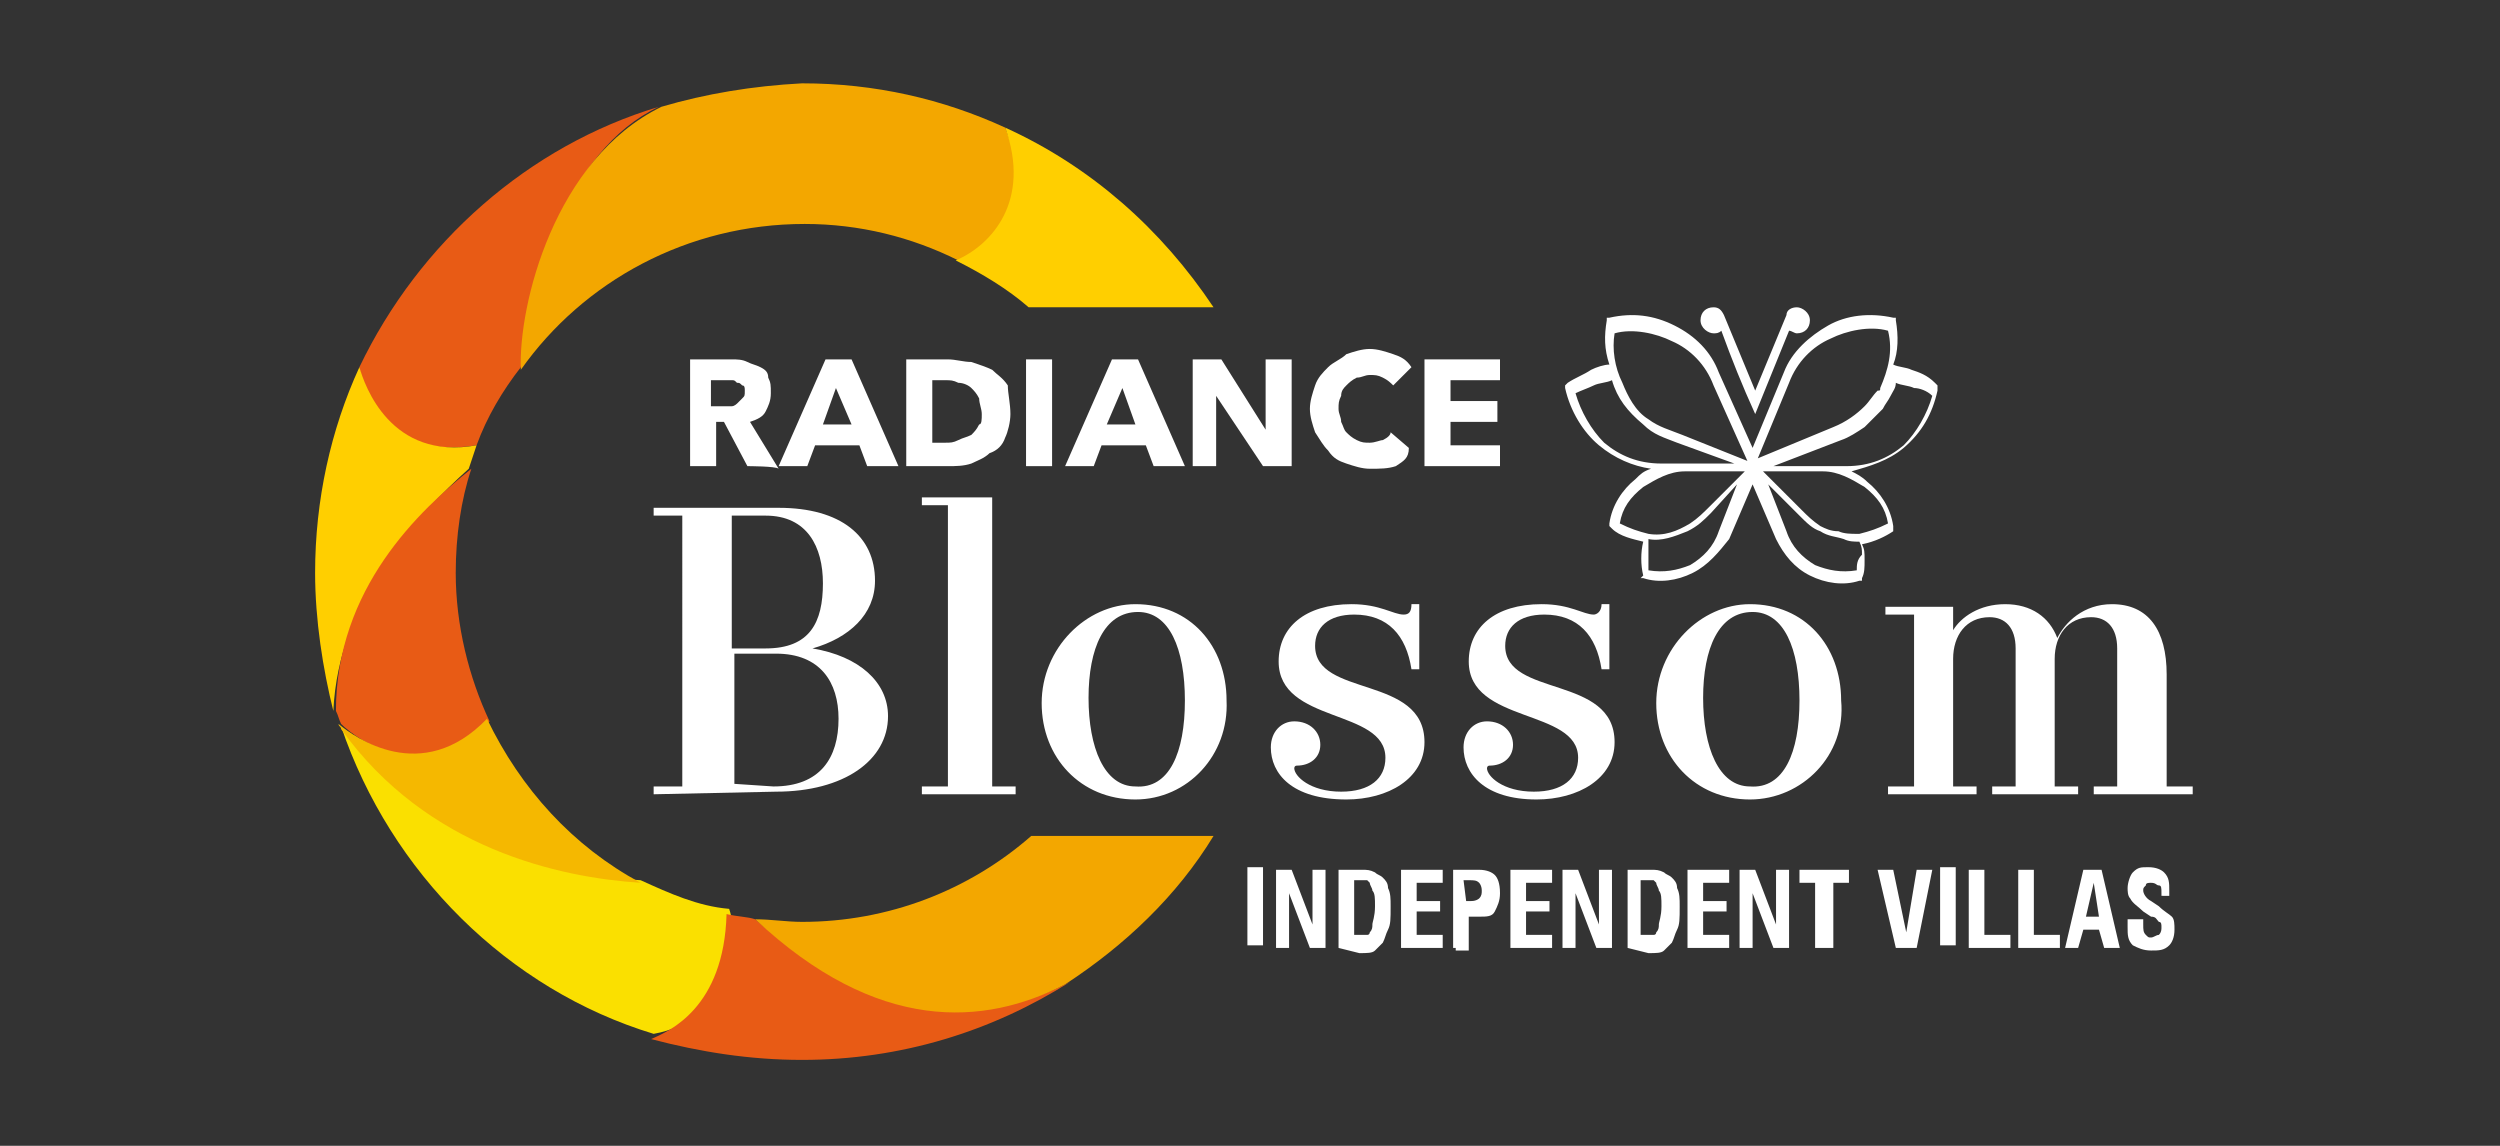
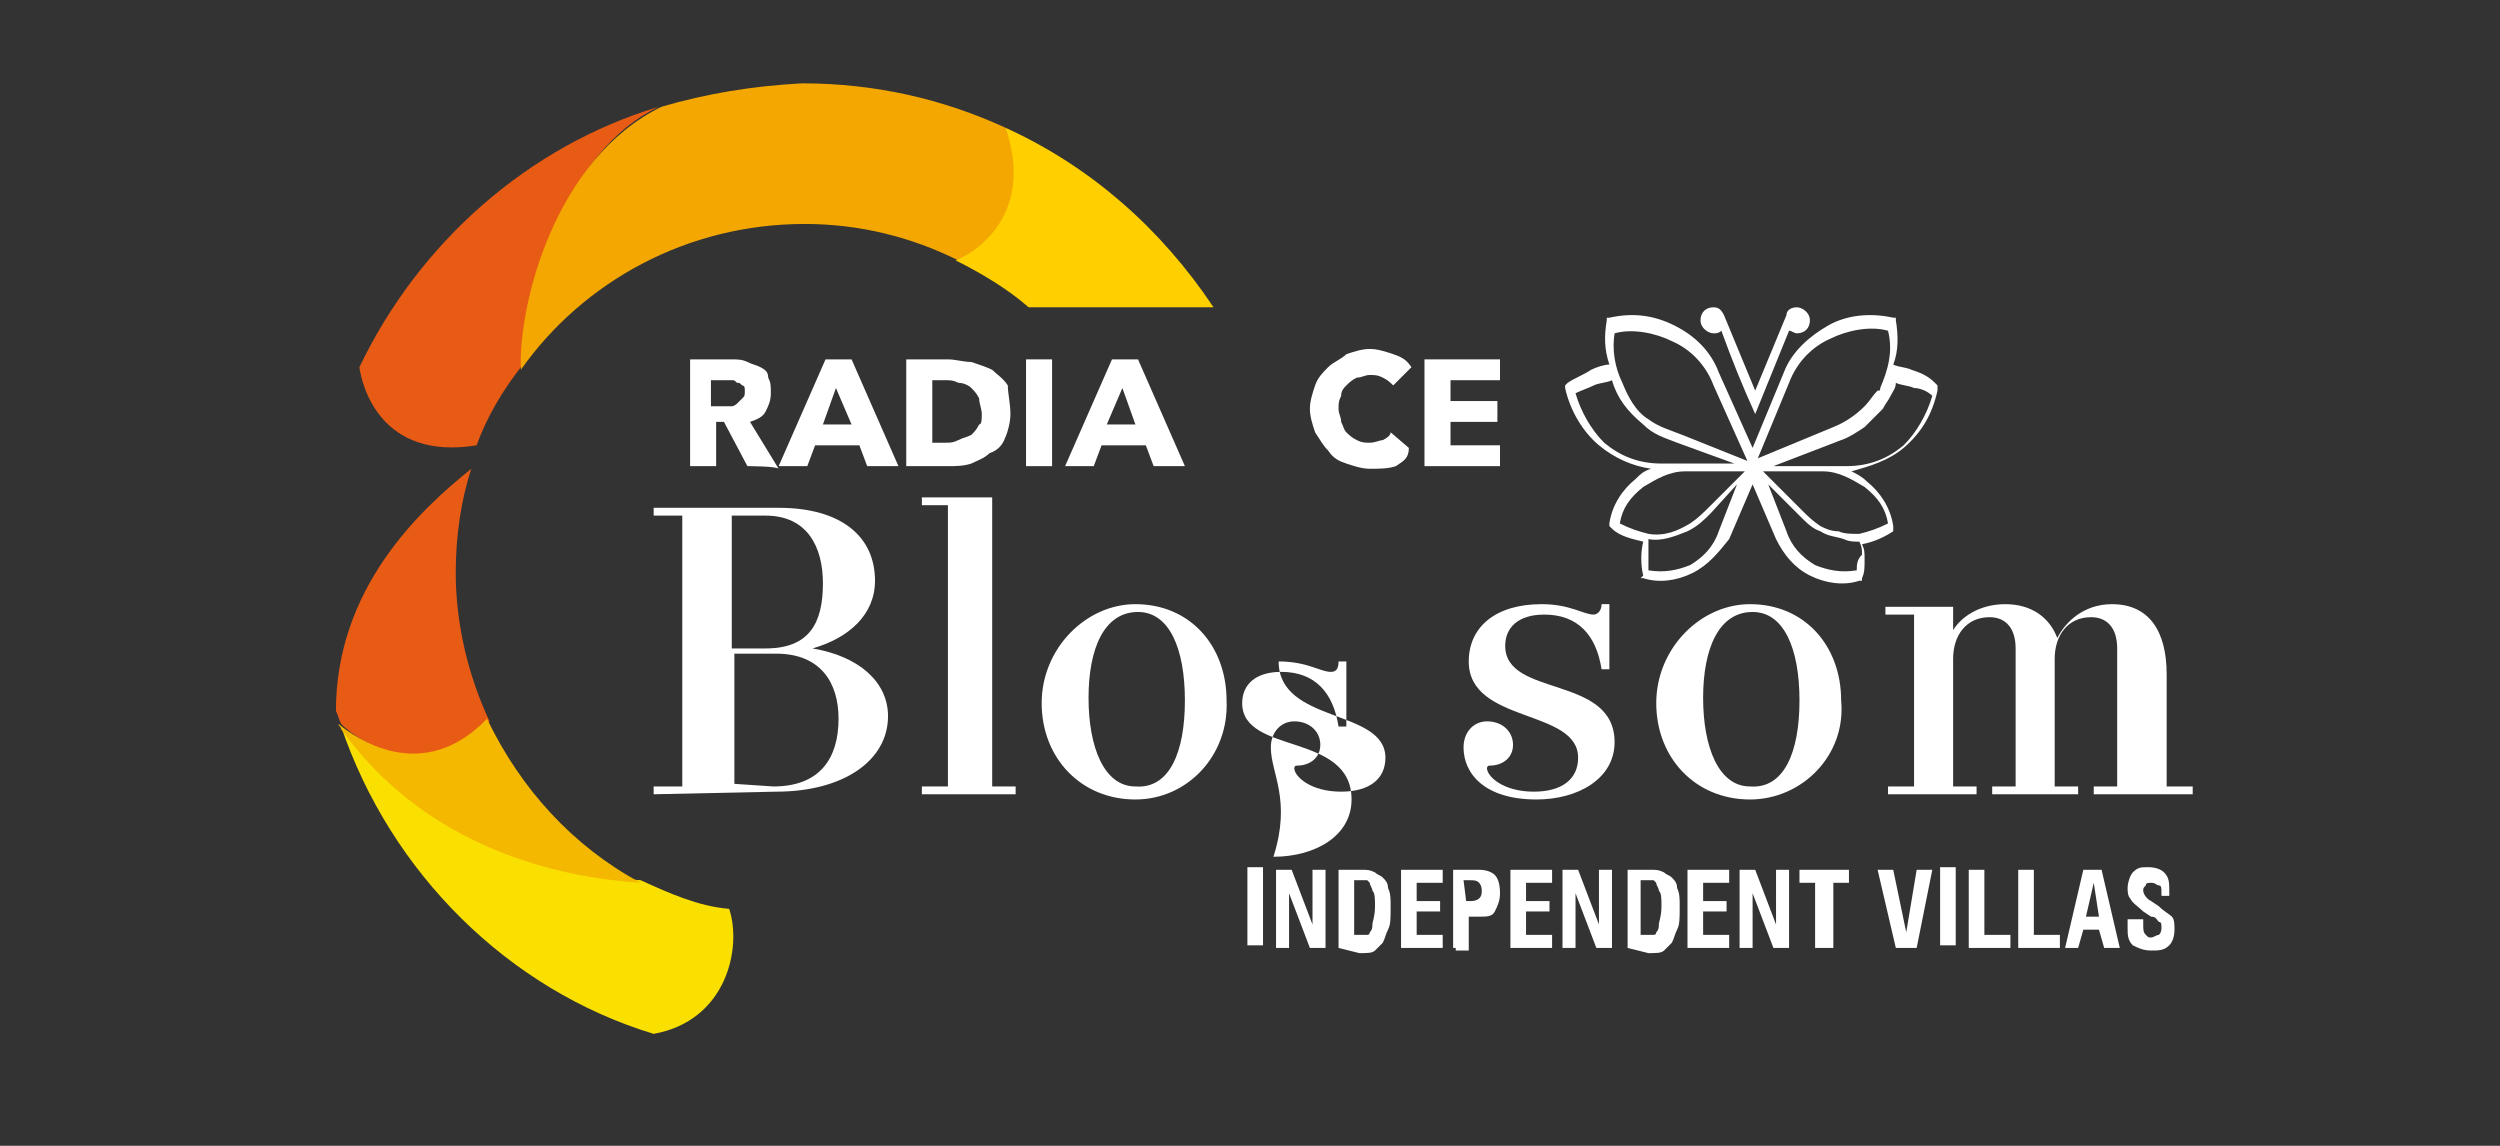
<svg xmlns="http://www.w3.org/2000/svg" version="1.1" id="Layer_1" x="0px" y="0px" viewBox="0 0 96 44" style="enable-background:new 0 0 96 44;" xml:space="preserve">
  <rect x="0" y="0" width="96" height="44" fill="#333333" stroke="none" />
  <style type="text/css">
	.st0{fill-rule:evenodd;clip-rule:evenodd;fill:#FFFFFF;}
	.st1{fill-rule:evenodd;clip-rule:evenodd;fill:#E85B15;}
	.st2{fill-rule:evenodd;clip-rule:evenodd;fill:#FFCF00;}
	.st3{fill-rule:evenodd;clip-rule:evenodd;fill:#F3A700;}
	.st4{fill-rule:evenodd;clip-rule:evenodd;fill:#FAE000;}
	.st5{fill-rule:evenodd;clip-rule:evenodd;fill:#F5B800;}
</style>
  <g>
    <path class="st0" d="M28.6,15c0-0.1,0-0.2-0.1-0.2c-0.1-0.1-0.1-0.1-0.2-0.1c-0.1-0.1-0.1-0.1-0.2-0.1c-0.1,0-0.2,0-0.2,0h-0.6v1   h0.5c0.1,0,0.2,0,0.3,0s0.2-0.1,0.2-0.1c0.1-0.1,0.1-0.1,0.2-0.2C28.6,15.2,28.6,15.2,28.6,15L28.6,15z M28.7,17.9l-0.9-1.7h-0.3   v1.7h-1v-4.1h1.6c0.2,0,0.4,0,0.6,0.1c0.2,0.1,0.3,0.1,0.5,0.2c0.2,0.1,0.3,0.2,0.3,0.4c0.1,0.2,0.1,0.3,0.1,0.6   c0,0.3-0.1,0.5-0.2,0.7s-0.3,0.3-0.6,0.4l1.1,1.8C29.8,17.9,28.7,17.9,28.7,17.9z" />
    <path class="st0" d="M32.1,14.9l-0.5,1.4h1.1L32.1,14.9L32.1,14.9z M33.3,17.9L33,17.1h-1.7L31,17.9h-1.1l1.8-4.1h1l1.8,4.1H33.3z" />
    <path class="st0" d="M37.7,15.9c0-0.2-0.1-0.4-0.1-0.6c-0.1-0.2-0.2-0.3-0.3-0.4c-0.1-0.1-0.3-0.2-0.5-0.2   c-0.2-0.1-0.3-0.1-0.5-0.1h-0.5v2.4h0.5c0.2,0,0.3,0,0.5-0.1c0.2-0.1,0.3-0.1,0.5-0.2c0.1-0.1,0.2-0.2,0.3-0.4   C37.7,16.3,37.7,16.1,37.7,15.9L37.7,15.9z M38.8,15.9c0,0.3-0.1,0.7-0.2,0.9c-0.1,0.3-0.3,0.5-0.6,0.6c-0.2,0.2-0.5,0.3-0.7,0.4   c-0.3,0.1-0.6,0.1-0.9,0.1h-1.6v-4.1h1.6c0.3,0,0.6,0.1,0.9,0.1c0.3,0.1,0.6,0.2,0.8,0.3c0.2,0.2,0.4,0.3,0.6,0.6   C38.7,15.1,38.8,15.5,38.8,15.9z" />
    <rect x="39.4" y="13.8" class="st0" width="1" height="4.1" />
    <path class="st0" d="M43.1,14.9l-0.6,1.4h1.1L43.1,14.9L43.1,14.9z M44.3,17.9l-0.3-0.8h-1.7L42,17.9h-1.1l1.8-4.1h1l1.8,4.1H44.3z   " />
-     <polygon class="st0" points="48.5,17.9 46.7,15.2 46.7,15.2 46.7,17.9 45.8,17.9 45.8,13.8 46.9,13.8 48.6,16.5 48.6,16.5    48.6,13.8 49.6,13.8 49.6,17.9  " />
    <path class="st0" d="M53.6,17.9C53.3,18,53,18,52.6,18c-0.3,0-0.6-0.1-0.9-0.2c-0.3-0.1-0.5-0.2-0.7-0.5c-0.2-0.2-0.3-0.4-0.5-0.7   c-0.1-0.3-0.2-0.6-0.2-0.9s0.1-0.6,0.2-0.9c0.1-0.3,0.3-0.5,0.5-0.7c0.2-0.2,0.5-0.3,0.7-0.5c0.3-0.1,0.6-0.2,0.9-0.2   c0.3,0,0.6,0.1,0.9,0.2c0.3,0.1,0.5,0.2,0.7,0.5l-0.7,0.7c-0.1-0.1-0.2-0.2-0.4-0.3c-0.2-0.1-0.3-0.1-0.5-0.1   c-0.2,0-0.3,0.1-0.5,0.1c-0.2,0.1-0.3,0.2-0.4,0.3c-0.1,0.1-0.2,0.2-0.2,0.4c-0.1,0.2-0.1,0.3-0.1,0.5s0.1,0.3,0.1,0.5   c0.1,0.2,0.1,0.3,0.2,0.4c0.1,0.1,0.2,0.2,0.4,0.3c0.2,0.1,0.3,0.1,0.5,0.1c0.2,0,0.4-0.1,0.5-0.1c0.2-0.1,0.3-0.2,0.3-0.3l0.7,0.6   C54.1,17.6,53.9,17.7,53.6,17.9z" />
    <polygon class="st0" points="54.7,17.9 54.7,13.8 57.6,13.8 57.6,14.6 55.7,14.6 55.7,15.4 57.5,15.4 57.5,16.2 55.7,16.2    55.7,17.1 57.6,17.1 57.6,17.9  " />
    <path class="st0" d="M29.7,30.2c1.8,0,2.5-1.1,2.5-2.6c0-1.4-0.7-2.5-2.4-2.5h-1.6v5L29.7,30.2L29.7,30.2z M29.4,24.9   c1.7,0,2.2-1,2.2-2.5c0-1.4-0.6-2.6-2.2-2.6h-1.3v5.1H29.4L29.4,24.9z M25.1,30.5v-0.3h1.1V19.8h-1.1v-0.3h4.8   c2.4,0,3.7,1.1,3.7,2.8c0,1.3-1,2.2-2.4,2.6c1.8,0.3,2.9,1.3,2.9,2.6c0,1.7-1.7,2.9-4.3,2.9L25.1,30.5L25.1,30.5z" />
    <polygon class="st0" points="35.4,30.5 35.4,30.2 36.4,30.2 36.4,19.4 35.4,19.4 35.4,19.1 38.1,19.1 38.1,30.2 39,30.2 39,30.5     " />
    <path class="st0" d="M45.5,26.9c0-2-0.6-3.4-1.8-3.4c-1.3,0-1.9,1.4-1.9,3.3s0.6,3.4,1.8,3.4C44.9,30.3,45.5,28.9,45.5,26.9   L45.5,26.9z M43.6,30.7c-2.1,0-3.6-1.6-3.6-3.7s1.7-3.8,3.6-3.8c2.1,0,3.5,1.6,3.5,3.7C47.2,29,45.6,30.7,43.6,30.7z" />
-     <path class="st0" d="M48.8,28.7c0-0.6,0.4-1,0.9-1c0.6,0,1,0.4,1,0.9c0,0.5-0.4,0.8-0.9,0.8c-0.1,0-0.1,0.1-0.1,0.1   c0,0.3,0.6,0.9,1.8,0.9c1.1,0,1.7-0.5,1.7-1.3c0-1.9-4.1-1.3-4.1-3.7c0-1.3,1-2.2,2.8-2.2c1.1,0,1.6,0.4,2,0.4   c0.2,0,0.3-0.1,0.3-0.4h0.3v2.5h-0.3c-0.2-1.3-0.9-2.1-2.2-2.1c-1,0-1.5,0.5-1.5,1.2c0,2,4.2,1.1,4.2,3.7c0,1.4-1.4,2.2-3,2.2   C49.6,30.7,48.8,29.7,48.8,28.7z" />
+     <path class="st0" d="M48.8,28.7c0-0.6,0.4-1,0.9-1c0.6,0,1,0.4,1,0.9c0,0.5-0.4,0.8-0.9,0.8c-0.1,0-0.1,0.1-0.1,0.1   c0,0.3,0.6,0.9,1.8,0.9c1.1,0,1.7-0.5,1.7-1.3c0-1.9-4.1-1.3-4.1-3.7c1.1,0,1.6,0.4,2,0.4   c0.2,0,0.3-0.1,0.3-0.4h0.3v2.5h-0.3c-0.2-1.3-0.9-2.1-2.2-2.1c-1,0-1.5,0.5-1.5,1.2c0,2,4.2,1.1,4.2,3.7c0,1.4-1.4,2.2-3,2.2   C49.6,30.7,48.8,29.7,48.8,28.7z" />
    <path class="st0" d="M56.2,28.7c0-0.6,0.4-1,0.9-1c0.6,0,1,0.4,1,0.9c0,0.5-0.4,0.8-0.9,0.8c-0.1,0-0.1,0.1-0.1,0.1   c0,0.3,0.6,0.9,1.8,0.9c1.1,0,1.7-0.5,1.7-1.3c0-1.9-4.2-1.3-4.2-3.7c0-1.3,1-2.2,2.8-2.2c1.1,0,1.6,0.4,2,0.4   c0.1,0,0.3-0.1,0.3-0.4h0.3v2.5h-0.3c-0.2-1.3-0.9-2.1-2.2-2.1c-1,0-1.5,0.5-1.5,1.2c0,2,4.2,1.1,4.2,3.7c0,1.4-1.4,2.2-3,2.2   C57,30.7,56.2,29.7,56.2,28.7z" />
    <path class="st0" d="M69.1,26.9c0-2-0.6-3.4-1.8-3.4c-1.3,0-1.9,1.4-1.9,3.3s0.6,3.4,1.8,3.4C68.5,30.3,69.1,28.9,69.1,26.9   L69.1,26.9z M67.2,30.7c-2.1,0-3.6-1.6-3.6-3.7s1.7-3.8,3.6-3.8c2.1,0,3.5,1.6,3.5,3.7C70.9,29,69.2,30.7,67.2,30.7z" />
    <path class="st0" d="M80.4,30.5v-0.3h0.9v-5.3c0-0.8-0.4-1.2-1-1.2c-0.9,0-1.4,0.7-1.4,1.6v4.9h0.9v0.3h-3.3v-0.3h0.9v-5.3   c0-0.8-0.4-1.2-1-1.2c-0.9,0-1.4,0.7-1.4,1.6v4.9h0.9v0.3h-3.4v-0.3h1v-6.6h-1.1v-0.3h2.6v0.9c0.3-0.5,1-1,2-1c1,0,1.7,0.5,2,1.3   c0.3-0.6,1-1.3,2.1-1.3c1.4,0,2.1,1,2.1,2.7v4.3h1v0.3H80.4z" />
    <path class="st0" d="M72.2,14.9c0.3-0.7,0.5-1.4,0.3-2.2c-0.7-0.2-1.6,0-2.2,0.3c-0.7,0.3-1.3,0.9-1.6,1.7l-1.2,2.9l2.9-1.2   c0.5-0.2,0.9-0.5,1.2-0.8c0.2-0.2,0.3-0.4,0.5-0.6C72.2,15,72.2,15,72.2,14.9L72.2,14.9z M70.6,20.4c0.2,0.1,0.5,0.1,0.7,0.1h0.1   c0.4-0.1,0.7-0.2,1.1-0.4c-0.1-0.6-0.4-1-0.9-1.4c-0.5-0.3-1-0.6-1.6-0.6h-2.3l1.5,1.5c0.2,0.2,0.4,0.4,0.7,0.6   C70.1,20.3,70.3,20.4,70.6,20.4L70.6,20.4L70.6,20.4z M71.3,21.9c-0.6,0.1-1.1,0-1.6-0.2c-0.5-0.3-0.9-0.7-1.1-1.3l-0.7-1.8   l1.2,1.2c0.3,0.3,0.5,0.5,0.8,0.6c0.3,0.2,0.6,0.2,0.9,0.3c0.2,0.1,0.4,0.1,0.6,0.1c0.1,0.2,0.1,0.3,0.1,0.5   C71.3,21.5,71.3,21.7,71.3,21.9L71.3,21.9z M61.9,14.6c-0.2,0.1-0.5,0.1-0.7,0.2c-0.2,0.1-0.5,0.2-0.7,0.3c0.2,0.7,0.6,1.4,1.1,1.9   c0.6,0.5,1.3,0.8,2.2,0.8h0.9h1.9L64.4,17c-0.5-0.2-0.9-0.3-1.3-0.7C62.5,15.8,62.1,15.3,61.9,14.6L61.9,14.6z M62,12.8   c0.7-0.2,1.6,0,2.2,0.3c0.7,0.3,1.3,0.9,1.6,1.7l1.3,2.9l-2.5-1c-0.5-0.2-0.9-0.3-1.3-0.6c-0.5-0.3-0.8-0.9-1-1.4   C62,14.1,61.9,13.4,62,12.8L62,12.8z M63.3,21.9c0.6,0.1,1.1,0,1.6-0.2c0.5-0.3,0.9-0.7,1.1-1.3l0.7-1.8l-1,1.1   c-0.3,0.3-0.5,0.5-0.9,0.7c-0.5,0.2-1,0.4-1.5,0.3C63.3,21.2,63.3,21.5,63.3,21.9L63.3,21.9L63.3,21.9z M63.3,20.5L63.3,20.5   c-0.4-0.1-0.7-0.2-1.1-0.4c0.1-0.6,0.4-1,0.9-1.4c0.5-0.3,1-0.6,1.6-0.6H67l-1.3,1.3c-0.3,0.3-0.5,0.5-0.8,0.7   C64.4,20.4,63.9,20.6,63.3,20.5L63.3,20.5L63.3,20.5z M63.1,22.1c-0.1-0.4-0.1-0.9,0-1.3c-0.4-0.1-0.9-0.2-1.2-0.5l-0.1-0.1v-0.1   c0.1-0.7,0.5-1.3,1-1.7c0.2-0.2,0.3-0.3,0.6-0.4c-0.7-0.1-1.4-0.4-2-0.9c-0.6-0.5-1.1-1.3-1.3-2.2v-0.1l0.1-0.1   c0.3-0.2,0.6-0.3,0.9-0.5c0.2-0.1,0.5-0.2,0.7-0.2c-0.2-0.6-0.2-1.1-0.1-1.7v-0.1h0.1c0.9-0.2,1.7-0.1,2.5,0.3s1.4,1,1.7,1.8l0,0   l1.3,2.9l1.2-2.9l0,0c0.3-0.8,1-1.4,1.7-1.8c0.7-0.4,1.6-0.5,2.5-0.3h0.1v0.1c0.1,0.6,0.1,1.2-0.1,1.7c0.2,0.1,0.5,0.1,0.7,0.2   c0.3,0.1,0.6,0.2,0.9,0.5l0.1,0.1V15c-0.2,0.9-0.6,1.6-1.3,2.2c-0.6,0.5-1.3,0.7-2,0.9c0.2,0.1,0.4,0.2,0.6,0.4   c0.5,0.4,0.9,1,1,1.7v0.1l0,0.1c-0.3,0.2-0.7,0.4-1.2,0.5c0.1,0.2,0.1,0.3,0.1,0.6s0,0.5-0.1,0.7v0.1h-0.1   c-0.6,0.2-1.3,0.1-1.9-0.2c-0.6-0.3-1-0.8-1.3-1.4l-0.9-2.1l-0.9,2.1C66,21.2,65.6,21.7,65,22c-0.6,0.3-1.3,0.4-1.9,0.2H63   L63.1,22.1L63.1,22.1L63.1,22.1z M69,11.8c0.2,0,0.5,0.2,0.5,0.5s-0.2,0.5-0.5,0.5c-0.1,0-0.2-0.1-0.3-0.1l-1.3,3.2   c-0.5-1.1-0.9-2.1-1.3-3.2c-0.1,0.1-0.2,0.1-0.3,0.1c-0.2,0-0.5-0.2-0.5-0.5s0.2-0.5,0.5-0.5c0.2,0,0.3,0.1,0.4,0.3l1.2,2.9   l1.2-2.9l0,0C68.6,11.9,68.8,11.8,69,11.8L69,11.8z M74.2,15.2c-0.2,0.7-0.6,1.4-1.1,1.9c-0.6,0.5-1.3,0.8-2.2,0.8H70h-1.9l2.6-1   c0.3-0.1,0.6-0.3,0.9-0.5c0.2-0.2,0.5-0.5,0.7-0.7c0.1-0.2,0.2-0.3,0.3-0.5c0.1-0.2,0.2-0.3,0.2-0.5c0.2,0.1,0.5,0.1,0.7,0.2   C73.7,14.9,74,15,74.2,15.2z" />
    <path class="st1" d="M13.8,14.1c0.1,0.7,0.8,3.6,4.5,3c0.4-1.1,1-2.1,1.7-3c0.4-3.2,1.7-8.3,5.3-10C20.3,5.6,16.1,9.3,13.8,14.1z" />
-     <path class="st2" d="M13.8,14.1c-1.1,2.4-1.7,5.1-1.7,7.9c0,1.8,0.3,3.7,0.7,5.3C13,23,16,19.8,18,18c0.1-0.3,0.2-0.6,0.3-0.9   C15,17.7,14,14.8,13.8,14.1z" />
    <path class="st1" d="M17.5,22c0-1.4,0.2-2.8,0.6-4c-2,1.6-5.2,4.6-5.2,9.3c0.1,0.2,0.1,0.3,0.2,0.5c0.6,0.6,3.2,2.5,5.7-0.1   C18,26,17.5,24,17.5,22z" />
    <path class="st3" d="M25.4,4.1c-4.1,2-5.5,7.6-5.4,10.1c2.4-3.4,6.4-5.6,10.9-5.6c2.1,0,4.1,0.5,5.9,1.4C40,8.8,39,5.9,38.6,4.9   c-2.4-1.1-5-1.7-7.8-1.7C28.9,3.3,27.1,3.6,25.4,4.1z" />
    <path class="st2" d="M38.6,4.9c1,2.8-0.5,4.5-1.9,5.1c1,0.5,2,1.1,2.8,1.8h7.1C44.6,8.8,41.9,6.4,38.6,4.9z" />
    <path class="st0" d="M47.9,33.3h0.6v3h-0.6V33.3L47.9,33.3z M49,36.4v-3h0.6l0.8,2.1v-2.1h0.5v3h-0.6l-0.8-2.1v2.1H49L49,36.4z    M52,35.9h0.2c0.1,0,0.2,0,0.3,0c0.1,0,0.1-0.1,0.1-0.1c0.1-0.1,0.1-0.2,0.1-0.3c0-0.1,0.1-0.3,0.1-0.7c0-0.3,0-0.5-0.1-0.6   c0-0.1-0.1-0.2-0.1-0.3c-0.1-0.1-0.1-0.1-0.1-0.1c-0.1,0-0.1,0-0.2,0H52L52,35.9L52,35.9z M51.4,36.4v-3h0.9c0.2,0,0.3,0,0.5,0.1   c0.1,0.1,0.2,0.1,0.3,0.2c0.1,0.1,0.2,0.2,0.2,0.4c0.1,0.2,0.1,0.4,0.1,0.7c0,0.5,0,0.7-0.1,0.9c-0.1,0.2-0.1,0.3-0.2,0.5   c-0.1,0.1-0.2,0.2-0.3,0.3c-0.1,0.1-0.3,0.1-0.6,0.1L51.4,36.4L51.4,36.4z M53.8,36.4v-3h1.6v0.5h-1v0.7h0.9V35h-0.9v0.9h1v0.5   H53.8L53.8,36.4z M56.3,34.6h0.2c0.2,0,0.3-0.1,0.3-0.1c0.1-0.1,0.1-0.2,0.1-0.3c0-0.2-0.1-0.3-0.1-0.3c-0.1-0.1-0.2-0.1-0.4-0.1   h-0.2L56.3,34.6L56.3,34.6z M55.8,36.4v-3h1c0.3,0,0.5,0.1,0.6,0.2c0.1,0.1,0.2,0.3,0.2,0.7c0,0.3-0.1,0.5-0.2,0.7   c-0.1,0.2-0.3,0.2-0.6,0.2h-0.4v1.3h-0.5V36.4z M58,36.4v-3h1.6v0.5h-1v0.7h0.9V35h-0.9v0.9h1v0.5H58L58,36.4z M60,36.4v-3h0.6   l0.8,2.1v-2.1h0.5v3h-0.6l-0.8-2.1v2.1H60L60,36.4z M63,35.9h0.2c0.1,0,0.2,0,0.3,0c0.1,0,0.1-0.1,0.1-0.1c0.1-0.1,0.1-0.2,0.1-0.3   c0-0.1,0.1-0.3,0.1-0.7c0-0.3,0-0.5-0.1-0.6c0-0.1-0.1-0.2-0.1-0.3c-0.1-0.1-0.1-0.1-0.1-0.1c-0.1,0-0.1,0-0.2,0H63L63,35.9   L63,35.9z M62.5,36.4v-3h0.9c0.2,0,0.3,0,0.5,0.1c0.1,0.1,0.2,0.1,0.3,0.2c0.1,0.1,0.2,0.2,0.2,0.4c0.1,0.2,0.1,0.4,0.1,0.7   c0,0.5,0,0.7-0.1,0.9c-0.1,0.2-0.1,0.3-0.2,0.5c-0.1,0.1-0.2,0.2-0.3,0.3c-0.1,0.1-0.3,0.1-0.6,0.1L62.5,36.4L62.5,36.4z    M64.8,36.4v-3h1.6v0.5h-1v0.7h0.9V35h-0.9v0.9h1v0.5H64.8L64.8,36.4z M66.8,36.4v-3h0.6l0.8,2.1v-2.1h0.5v3h-0.6l-0.8-2.1v2.1   H66.8L66.8,36.4z M69.7,36.4v-2.5h-0.6v-0.5H71v0.5h-0.6v2.5H69.7L69.7,36.4z M72.8,36.4l-0.7-3h0.6l0.5,2.4l0.4-2.4h0.6l-0.6,3   H72.8L72.8,36.4z M74.5,33.3h0.6v3h-0.6V33.3L74.5,33.3z M75.6,36.4v-3h0.6v2.5h1v0.5H75.6L75.6,36.4z M77.5,36.4v-3h0.6v2.5h1v0.5   H77.5L77.5,36.4z M80.1,35.2h0.5l-0.2-1.3L80.1,35.2L80.1,35.2z M79.3,36.4l0.7-3h0.7l0.7,3h-0.6l-0.2-0.7H80l-0.2,0.7H79.3   L79.3,36.4z M81.7,35.3h0.6v0.2c0,0.2,0,0.3,0.1,0.4c0.1,0.1,0.1,0.1,0.2,0.1s0.2-0.1,0.3-0.1c0.1-0.1,0.1-0.2,0.1-0.3   c0-0.1,0-0.2-0.1-0.2c-0.1-0.1-0.1-0.2-0.3-0.2l-0.3-0.2c-0.2-0.2-0.4-0.3-0.5-0.5c-0.1-0.1-0.1-0.3-0.1-0.4c0-0.2,0.1-0.5,0.2-0.6   c0.2-0.2,0.3-0.2,0.6-0.2s0.5,0.1,0.6,0.2c0.2,0.2,0.2,0.4,0.2,0.7c0,0.1,0,0.1,0,0.1v0.1H83v-0.1c0-0.2,0-0.3-0.1-0.3   s-0.1-0.1-0.3-0.1c-0.1,0-0.2,0-0.2,0.1c-0.1,0.1-0.1,0.1-0.1,0.2c0,0.1,0.1,0.3,0.3,0.4l0,0l0.3,0.2c0.2,0.2,0.4,0.3,0.5,0.4   c0.1,0.1,0.1,0.3,0.1,0.5c0,0.3-0.1,0.5-0.2,0.6c-0.2,0.2-0.4,0.2-0.7,0.2s-0.5-0.1-0.7-0.2c-0.2-0.2-0.2-0.4-0.2-0.7   C81.7,35.4,81.7,35.4,81.7,35.3L81.7,35.3z" />
    <path class="st4" d="M24.6,33.8c-7.1-0.4-10.6-4.7-11.5-5.9c1.9,5.6,6.4,10.1,12,11.8c2.8-0.5,3.4-3.3,2.9-4.8   C26.8,34.8,25.7,34.3,24.6,33.8z" />
-     <path class="st1" d="M30.8,40.7c3.8,0,7.3-1.1,10.3-3c-5,2.6-9.8-0.4-12.1-2.4c-0.3-0.1-0.7-0.1-1.1-0.2c-0.1,3.6-2.2,4.5-2.9,4.8   C26.9,40.4,28.8,40.7,30.8,40.7z" />
-     <path class="st3" d="M39.6,32.1c-2.4,2.1-5.5,3.3-8.8,3.3c-0.6,0-1.2-0.1-1.8-0.1c4.7,4.4,8.8,4.1,11.9,2.5   c2.3-1.5,4.3-3.4,5.7-5.7C45.6,32.1,40.2,32.1,39.6,32.1z" />
    <path class="st5" d="M18.7,27.6c-2.5,2.6-5.1,0.7-5.7,0.2c0,0.1,0.1,0.1,0.1,0.2c3.3,4.6,8.4,5.7,11.5,5.9   C22,32.5,20,30.3,18.7,27.6z" />
  </g>
</svg>